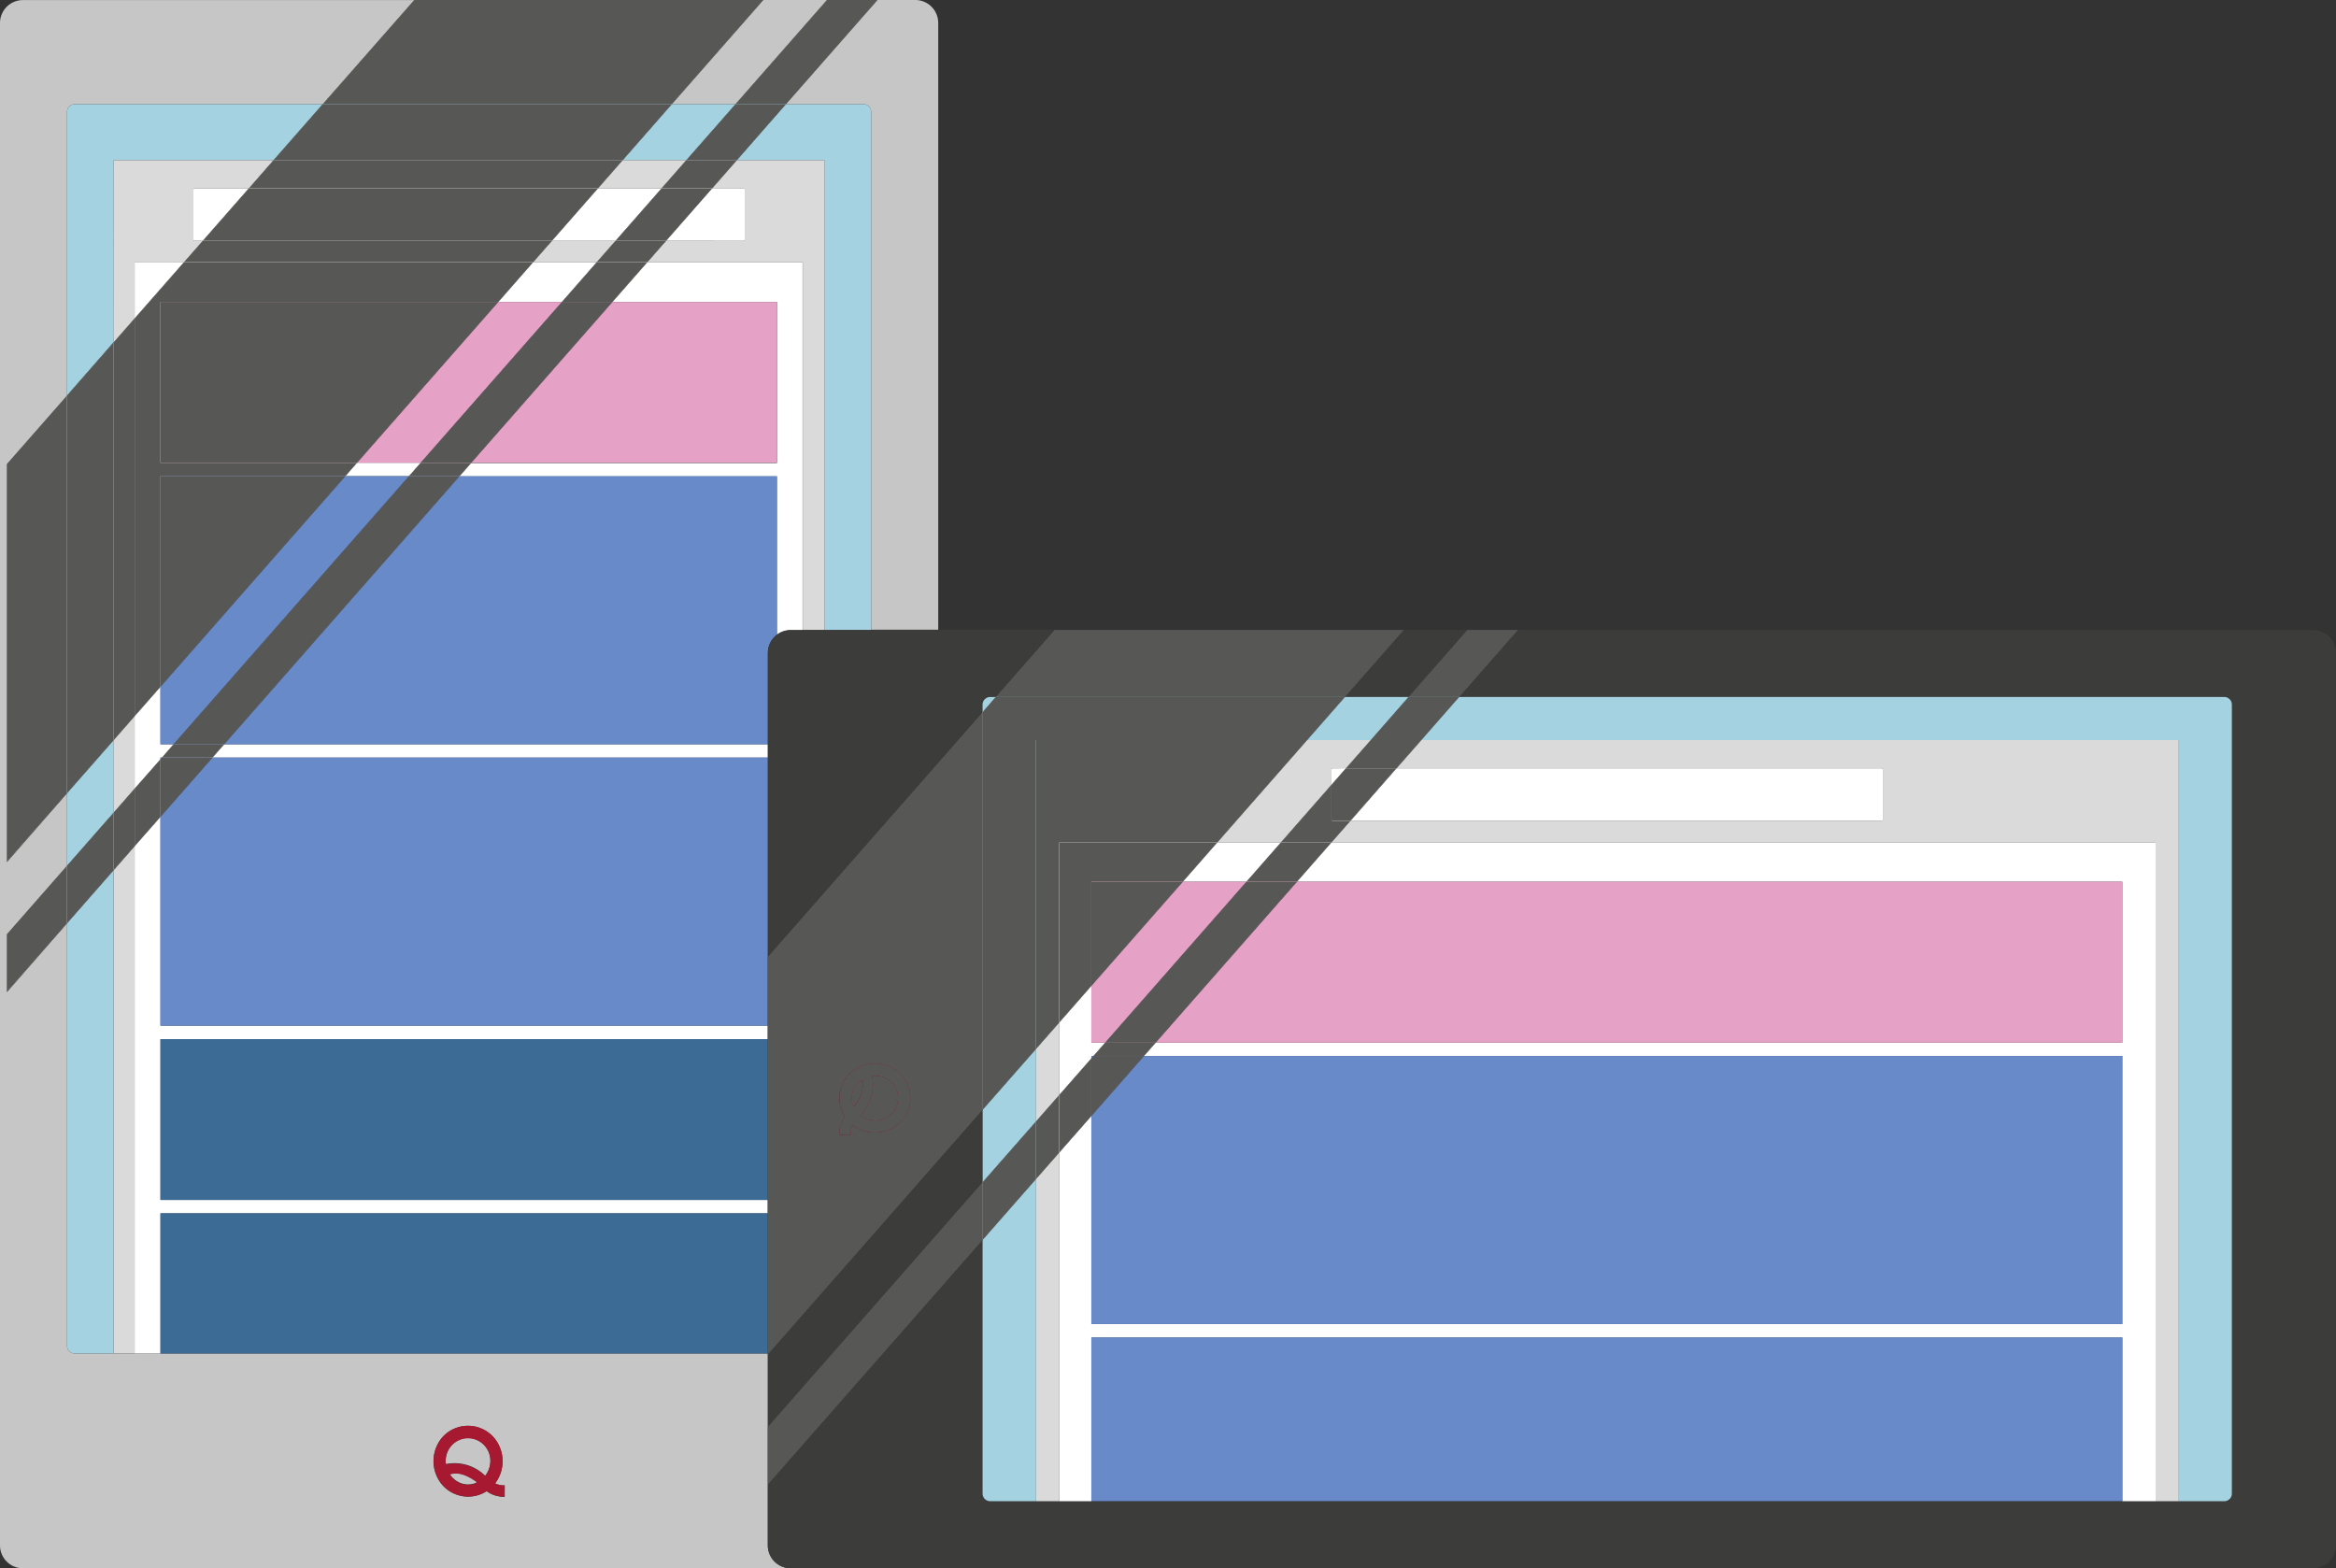
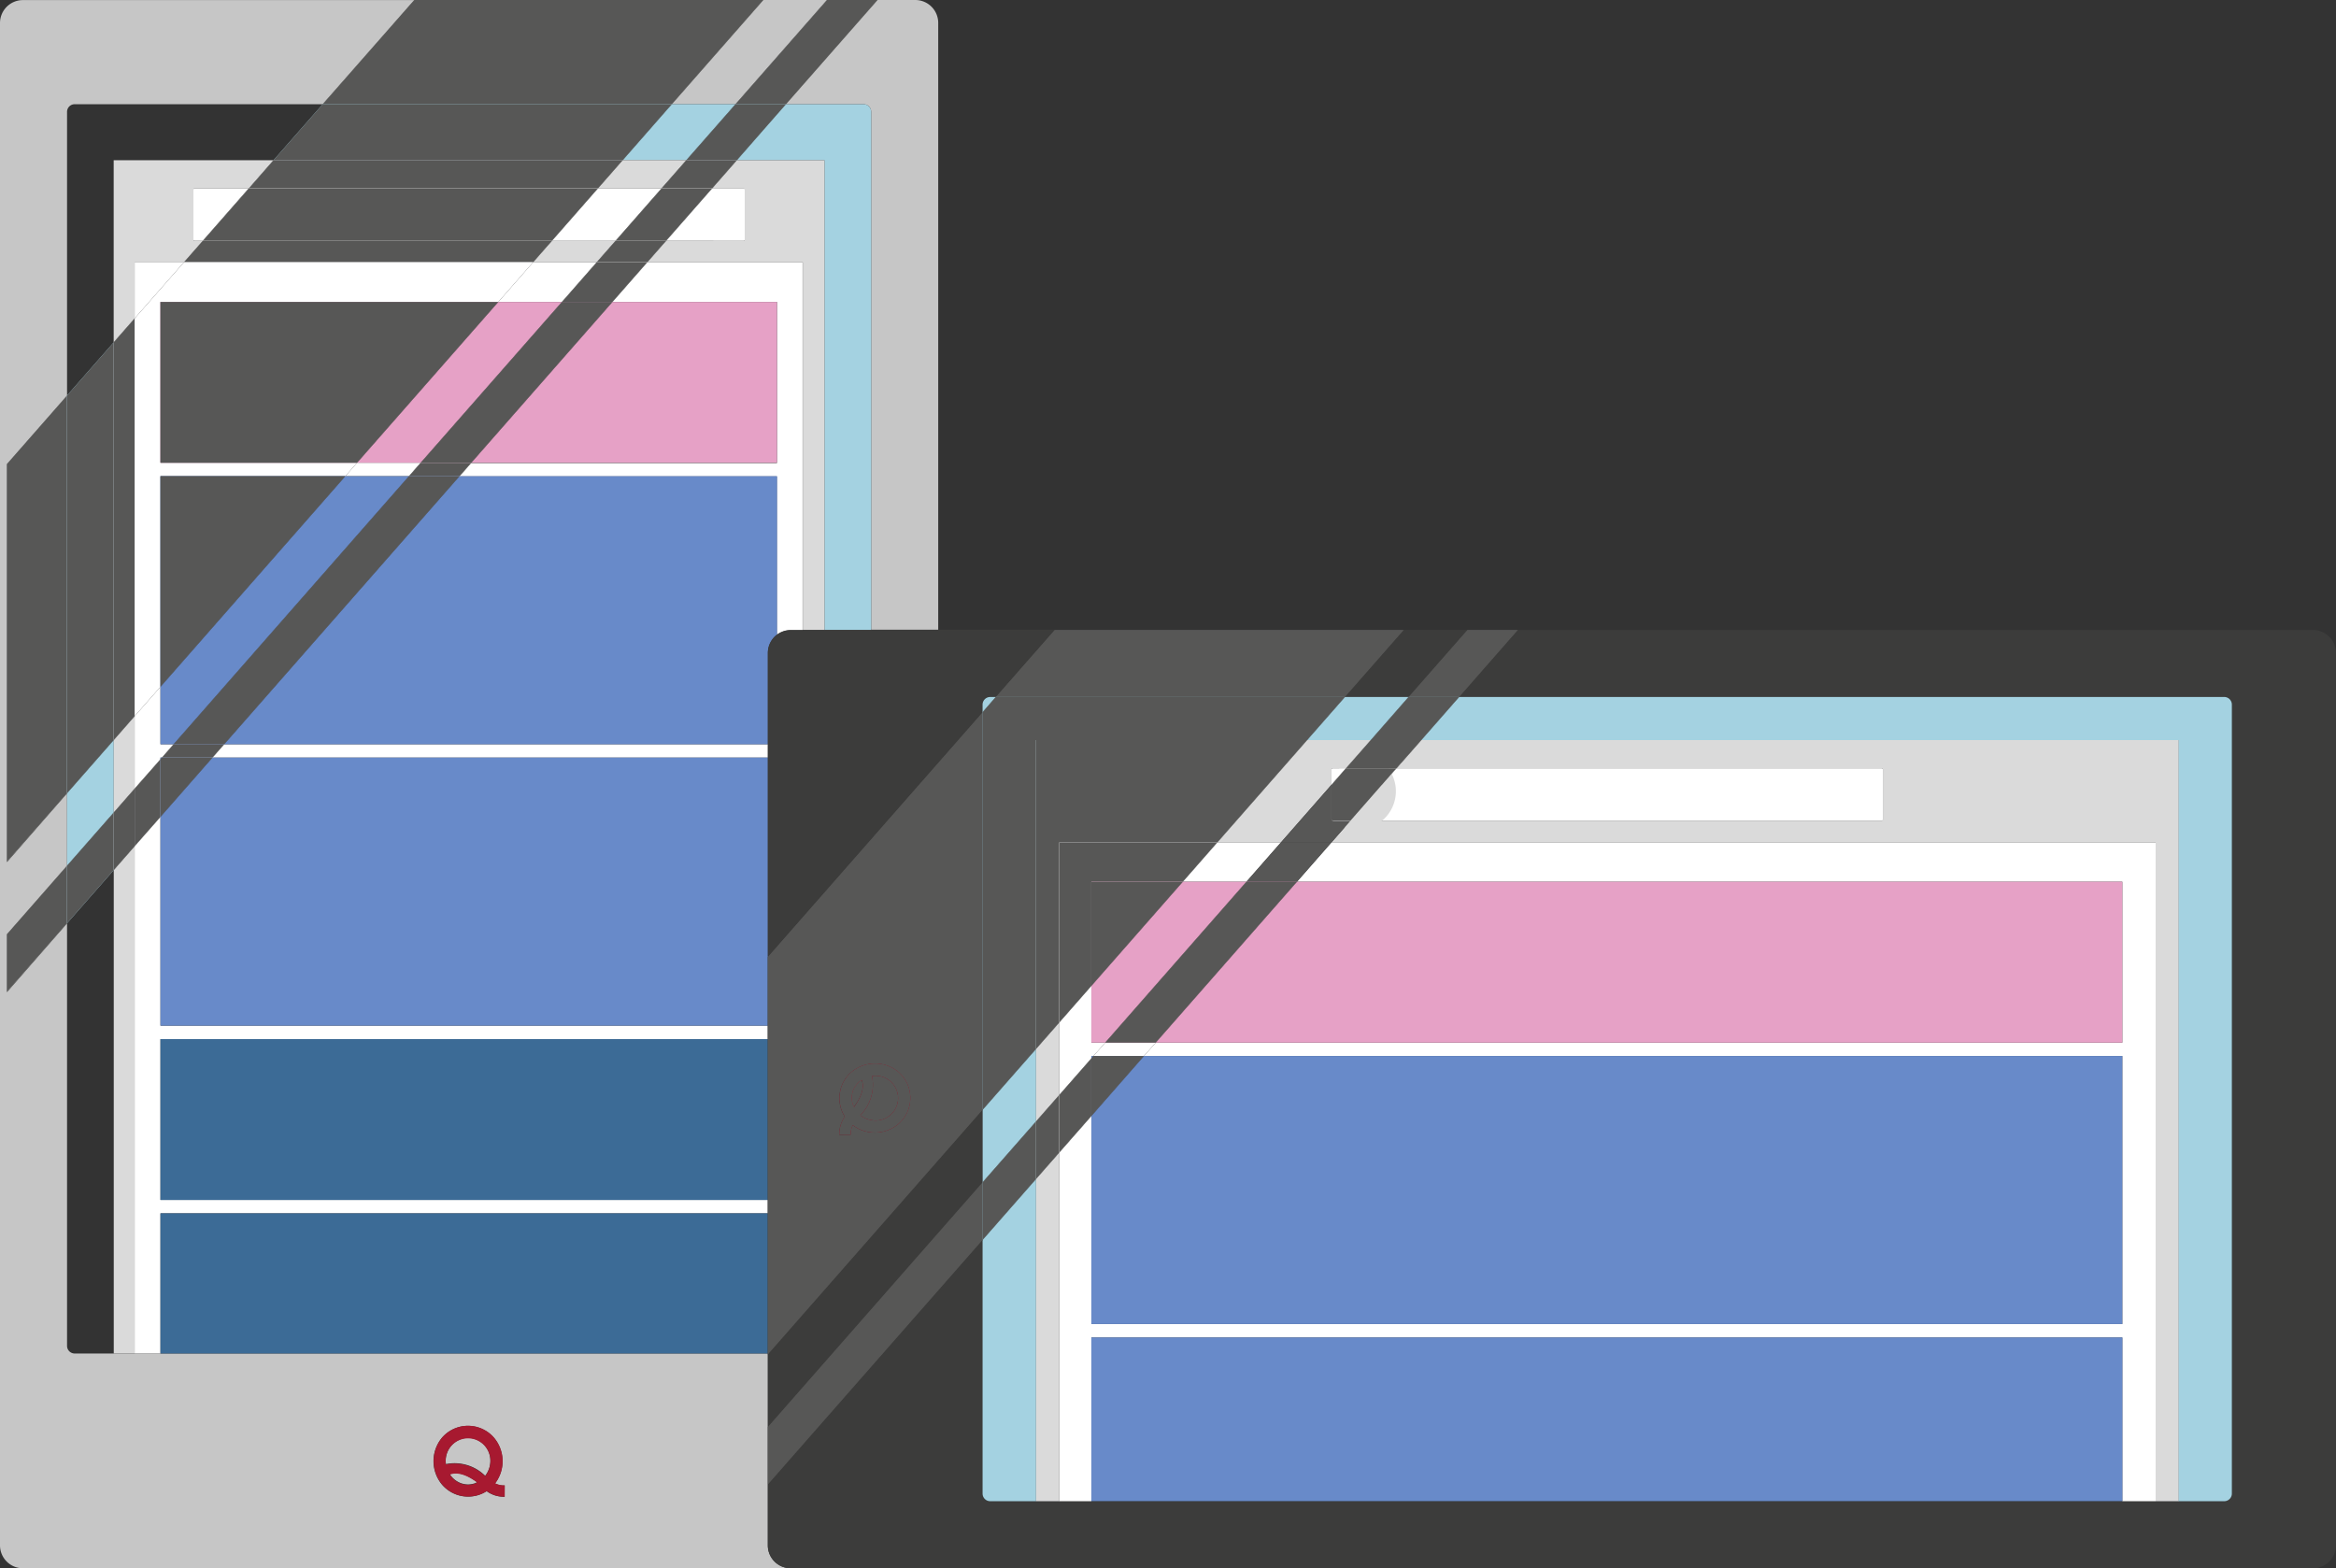
<svg xmlns="http://www.w3.org/2000/svg" viewBox="0 0 305.55 205.11">
  <rect x="0" y="0" width="305.55" height="205.11" fill="#333333" stroke="none" />
  <defs>
    <style>.a{isolation:isolate;}.b{fill:#c6c6c6;}.c{fill:#a71930;}.d{fill:#a4d2e1;}.e{fill:#dadada;}.f{fill:#fff;}.g{fill:#e6a1c6;}.h{fill:#688ac9;}.i{fill:#3c6b96;}.j{fill:#575756;mix-blend-mode:overlay;}.k{fill:#3c3c3b;}</style>
  </defs>
  <title>mobile</title>
  <g class="a">
    <path class="b" d="M61.45,205.5a3,3,0,0,0-2.89,3.43h0a5.69,5.69,0,0,1,5.13,1.53h0l.15-.21h0a3.16,3.16,0,0,0,.5-1.33h0A3,3,0,0,0,61.45,205.5Z" transform="translate(-0.23 -17.44)" />
    <path class="b" d="M100.66,219.56V194.47H10a1,1,0,0,1-1-1V138.21l-7.86,9v-7.53l7.86-9v-9.48l-7.86,9v-52l7.86-9V32.07a1,1,0,0,1,1-1H42.44l12-13.62H3.23a3,3,0,0,0-3,3V219.56a3,3,0,0,0,3,3H103.66A3,3,0,0,1,100.66,219.56Zm-34.43-6.35a3.84,3.84,0,0,1-2.35-.73,4.49,4.49,0,0,1-5.82-.84,4.79,4.79,0,0,1,0-6.18h0a4.49,4.49,0,0,1,6.75,0,4.77,4.77,0,0,1,.17,6,2.58,2.58,0,0,0,1,.27h.26Z" transform="translate(-0.23 -17.44)" />
    <path class="b" d="M59.06,210.26h0l.15.2h0a3,3,0,0,0,1.24.94h0a2.72,2.72,0,0,0,2,0l.17-.1C61.66,210.58,60.29,209.8,59.06,210.26Z" transform="translate(-0.23 -17.44)" />
    <path class="b" d="M113.18,31.07a1,1,0,0,1,1,1V99.84h8.77V20.44a3,3,0,0,0-3-3H115L103,31.07Z" transform="translate(-0.23 -17.44)" />
    <polygon class="b" points="96.21 13.62 108.17 0 99.84 0 87.88 13.62 96.21 13.62" />
    <path class="c" d="M65,211.45a4.77,4.77,0,0,0-.17-6,4.49,4.49,0,0,0-6.75,0h0a4.79,4.79,0,0,0,0,6.18,4.49,4.49,0,0,0,5.82.84,3.84,3.84,0,0,0,2.35.73v-1.49H66A2.58,2.58,0,0,1,65,211.45Zm-2.55,0a2.72,2.72,0,0,1-2,0h0a3,3,0,0,1-1.24-.94h0l-.15-.2h0c1.23-.46,2.6.32,3.56,1Zm1.89-2.48h0a3.16,3.16,0,0,1-.5,1.33h0l-.15.21h0a5.69,5.69,0,0,0-5.13-1.53h0a2.93,2.93,0,1,1,5.78,0Z" transform="translate(-0.23 -17.44)" />
-     <path class="d" d="M15.1,38.4H36l6.43-7.33H10a1,1,0,0,0-1,1v37.1l6.11-7Z" transform="translate(-0.23 -17.44)" />
-     <path class="d" d="M9,138.21v55.26a1,1,0,0,0,1,1H15.1V131.25Z" transform="translate(-0.23 -17.44)" />
    <polygon class="d" points="14.88 96.79 8.77 103.75 8.77 113.23 14.88 106.27 14.88 96.79" />
    <polygon class="d" points="89.77 20.95 96.21 13.62 87.88 13.62 81.45 20.95 89.77 20.95" />
    <path class="d" d="M108.07,38.4V99.84h6.11V32.07a1,1,0,0,0-1-1H103L96.61,38.4Z" transform="translate(-0.23 -17.44)" />
    <polygon class="e" points="14.88 113.8 14.88 177.02 17.61 177.02 17.61 110.68 14.88 113.8" />
    <path class="e" d="M17.84,51.74H24.3l2.46-2.8H25.68a.15.15,0,0,1-.15-.15V42.23a.15.15,0,0,1,.15-.15h7.1L36,38.4H15.1V62.21l2.74-3.12Z" transform="translate(-0.23 -17.44)" />
    <polygon class="e" points="86.53 24.64 89.77 20.95 81.45 20.95 78.21 24.64 86.53 24.64" />
    <polygon class="e" points="17.61 93.67 14.88 96.79 14.88 106.27 17.61 103.15 17.61 93.67" />
    <path class="e" d="M96.61,38.4l-3.24,3.69h4.12a.15.15,0,0,1,.15.15v6.55a.15.15,0,0,1-.15.15H87.36l-2.46,2.8h20.33v48.1h2.84V38.4Z" transform="translate(-0.23 -17.44)" />
    <polygon class="e" points="69.74 34.29 78.06 34.29 80.52 31.49 72.2 31.49 69.74 34.29" />
    <polygon class="f" points="20.99 97.34 20.99 89.83 17.61 93.67 17.61 103.15 20.99 99.31 20.99 99.09 21.18 99.09 22.71 97.34 20.99 97.34" />
    <polygon class="f" points="45.17 62.28 53.49 62.28 55.03 60.52 46.71 60.52 45.17 62.28" />
    <polygon class="f" points="17.61 34.29 17.61 41.65 24.07 34.29 17.61 34.29" />
    <polygon class="f" points="65.18 39.49 73.5 39.49 78.06 34.29 69.74 34.29 65.18 39.49" />
    <path class="f" d="M84.9,51.74l-4.56,5.19h21.52V78h-40l-1.54,1.75h41.52v20.74a3,3,0,0,1,1.8-.62h1.57V51.74Z" transform="translate(-0.23 -17.44)" />
    <polygon class="f" points="27.79 99.09 100.44 99.09 100.44 97.34 29.33 97.34 27.79 99.09" />
    <polygon class="f" points="100.44 158.7 100.44 156.94 20.99 156.94 20.99 135.91 100.44 135.91 100.44 134.15 20.99 134.15 20.99 106.84 17.61 110.68 17.61 177.02 20.99 177.02 20.99 158.7 100.44 158.7" />
    <polygon class="g" points="101.63 60.52 101.63 39.49 80.11 39.49 61.65 60.52 101.63 60.52" />
    <polygon class="g" points="46.71 60.52 55.03 60.52 73.5 39.49 65.18 39.49 46.71 60.52" />
    <polygon class="h" points="20.99 89.83 20.99 97.34 22.71 97.34 53.49 62.28 45.17 62.28 20.99 89.83" />
    <path class="h" d="M60.33,79.72,29.56,114.78h71.11V102.84a3,3,0,0,1,1.2-2.38V79.72Z" transform="translate(-0.23 -17.44)" />
    <polygon class="h" points="20.99 106.84 20.99 134.15 100.44 134.15 100.44 125.13 100.44 99.09 27.79 99.09 20.99 106.84" />
    <polygon class="h" points="20.99 99.31 21.18 99.09 20.99 99.09 20.99 99.31" />
    <rect class="i" x="20.99" y="135.91" width="79.45" height="21.04" />
    <rect class="i" x="20.99" y="158.7" width="79.45" height="18.32" />
    <path class="f" d="M97.49,48.94a.15.15,0,0,0,.15-.15V42.23a.15.15,0,0,0-.15-.15H93.37l-6,6.85Z" transform="translate(-0.23 -17.44)" />
    <polygon class="f" points="80.52 31.49 86.53 24.64 78.21 24.64 72.2 31.49 80.52 31.49" />
    <path class="f" d="M25.68,42.08a.15.15,0,0,0-.15.15v6.55a.15.15,0,0,0,.15.15h1.08l6-6.85Z" transform="translate(-0.23 -17.44)" />
    <polygon class="b" points="87.88 13.62 99.84 0 54.18 0 42.22 13.62 87.88 13.62" />
    <polygon class="j" points="87.88 13.62 99.84 0 54.18 0 42.22 13.62 87.88 13.62" />
    <polygon class="b" points="0.9 60.69 0.9 112.71 8.77 103.75 8.77 51.73 0.9 60.69" />
    <polygon class="j" points="0.9 60.69 0.9 112.71 8.77 103.75 8.77 51.73 0.9 60.69" />
    <polygon class="d" points="14.88 44.77 8.77 51.73 8.77 103.75 14.88 96.79 14.88 44.77" />
    <polygon class="j" points="14.88 44.77 8.77 51.73 8.77 103.75 14.88 96.79 14.88 44.77" />
    <polygon class="d" points="81.45 20.95 87.88 13.62 42.22 13.62 35.78 20.95 81.45 20.95" />
    <polygon class="j" points="81.45 20.95 87.88 13.62 42.22 13.62 35.78 20.95 81.45 20.95" />
    <polygon class="e" points="17.61 41.65 14.88 44.77 14.88 96.79 17.61 93.67 17.61 41.65" />
    <polygon class="j" points="17.61 41.65 14.88 44.77 14.88 96.79 17.61 93.67 17.61 41.65" />
    <polygon class="e" points="72.2 31.49 26.53 31.49 24.07 34.29 69.74 34.29 72.2 31.49" />
    <polygon class="j" points="72.2 31.49 26.53 31.49 24.07 34.29 69.74 34.29 72.2 31.49" />
    <polygon class="e" points="78.21 24.64 81.45 20.95 35.78 20.95 32.55 24.64 78.21 24.64" />
    <polygon class="j" points="78.21 24.64 81.45 20.95 35.78 20.95 32.55 24.64 78.21 24.64" />
    <polygon class="f" points="20.99 62.28 45.17 62.28 46.71 60.52 20.99 60.52 20.99 39.49 65.18 39.49 69.74 34.29 24.07 34.29 17.61 41.65 17.61 93.67 20.99 89.83 20.99 62.28" />
-     <polygon class="j" points="20.99 62.28 45.17 62.28 46.71 60.52 20.99 60.52 20.99 39.49 65.18 39.49 69.74 34.29 24.07 34.29 17.61 41.65 17.61 93.67 20.99 89.83 20.99 62.28" />
    <polygon class="g" points="20.99 39.49 20.99 60.52 46.71 60.52 65.18 39.49 20.99 39.49" />
    <polygon class="j" points="20.99 39.49 20.99 60.52 46.71 60.52 65.18 39.49 20.99 39.49" />
    <polygon class="h" points="20.99 62.28 20.99 89.83 45.17 62.28 20.99 62.28" />
    <polygon class="j" points="20.99 62.28 20.99 89.83 45.17 62.28 20.99 62.28" />
    <polygon class="f" points="78.21 24.64 32.55 24.64 26.53 31.49 72.2 31.49 78.21 24.64" />
    <polygon class="j" points="78.21 24.64 32.55 24.64 26.53 31.49 72.2 31.49 78.21 24.64" />
    <polygon class="b" points="0.9 122.19 0.9 129.72 8.77 120.76 8.77 113.23 0.9 122.19" />
    <polygon class="j" points="0.9 122.19 0.9 129.72 8.77 120.76 8.77 113.23 0.9 122.19" />
    <polygon class="b" points="102.82 13.62 114.78 0 108.17 0 96.21 13.62 102.82 13.62" />
    <polygon class="j" points="102.82 13.62 114.78 0 108.17 0 96.21 13.62 102.82 13.62" />
    <polygon class="d" points="14.88 106.27 8.77 113.23 8.77 120.76 14.88 113.8 14.88 106.27" />
    <polygon class="j" points="14.88 106.27 8.77 113.23 8.77 120.76 14.88 113.8 14.88 106.27" />
    <polygon class="d" points="96.38 20.95 102.82 13.62 96.21 13.62 89.77 20.95 96.38 20.95" />
    <polygon class="j" points="96.38 20.95 102.82 13.62 96.21 13.62 89.77 20.95 96.38 20.95" />
    <polygon class="e" points="78.06 34.29 84.67 34.29 87.13 31.49 80.52 31.49 78.06 34.29" />
    <polygon class="j" points="78.06 34.29 84.67 34.29 87.13 31.49 80.52 31.49 78.06 34.29" />
    <polygon class="e" points="14.88 106.27 14.88 113.8 17.61 110.68 17.61 103.15 14.88 106.27" />
    <polygon class="j" points="14.88 106.27 14.88 113.8 17.61 110.68 17.61 103.15 14.88 106.27" />
    <polygon class="e" points="93.15 24.64 96.38 20.95 89.77 20.95 86.53 24.64 93.15 24.64" />
    <polygon class="j" points="93.15 24.64 96.38 20.95 89.77 20.95 86.53 24.64 93.15 24.64" />
    <polygon class="f" points="53.49 62.28 60.11 62.28 61.65 60.52 55.03 60.52 53.49 62.28" />
    <polygon class="j" points="53.49 62.28 60.11 62.28 61.65 60.52 55.03 60.52 53.49 62.28" />
    <polygon class="f" points="21.18 99.09 27.79 99.09 29.33 97.34 22.71 97.34 21.18 99.09" />
    <polygon class="j" points="21.18 99.09 27.79 99.09 29.33 97.34 22.71 97.34 21.18 99.09" />
    <polygon class="f" points="17.61 103.15 17.61 110.68 20.99 106.84 20.99 99.31 17.61 103.15" />
    <polygon class="j" points="17.61 103.15 17.61 110.68 20.99 106.84 20.99 99.31 17.61 103.15" />
    <polygon class="f" points="73.5 39.49 80.11 39.49 84.67 34.29 78.06 34.29 73.5 39.49" />
    <polygon class="j" points="73.5 39.49 80.11 39.49 84.67 34.29 78.06 34.29 73.5 39.49" />
    <polygon class="g" points="55.03 60.52 61.65 60.52 80.11 39.49 73.5 39.49 55.03 60.52" />
    <polygon class="j" points="55.03 60.52 61.65 60.52 80.11 39.49 73.5 39.49 55.03 60.52" />
    <polygon class="h" points="22.71 97.34 29.33 97.34 60.11 62.28 53.49 62.28 22.71 97.34" />
    <polygon class="j" points="22.71 97.34 29.33 97.34 60.11 62.28 53.49 62.28 22.71 97.34" />
    <polygon class="h" points="21.18 99.09 20.99 99.31 20.99 106.84 27.79 99.09 21.18 99.09" />
    <polygon class="j" points="21.18 99.09 20.99 99.31 20.99 106.84 27.79 99.09 21.18 99.09" />
    <polygon class="f" points="80.52 31.49 87.13 31.49 93.15 24.64 86.53 24.64 80.52 31.49" />
    <polygon class="j" points="80.52 31.49 87.13 31.49 93.15 24.64 86.53 24.64 80.52 31.49" />
    <path class="k" d="M302.77,99.84h-104l-7.69,8.77H291.15a1,1,0,0,1,1,1V212.79a1,1,0,0,1-1,1H129.75a1,1,0,0,1-1-1V179.61l-28.09,32v7.95a3,3,0,0,0,3,3H302.77a3,3,0,0,0,3-3V102.84A3,3,0,0,0,302.77,99.84Z" transform="translate(-0.23 -17.44)" />
    <polygon class="k" points="184.24 91.16 191.94 82.39 183.62 82.39 175.92 91.16 184.24 91.16" />
    <path class="k" d="M114.18,99.84H103.66a3,3,0,0,0-3,3v39.73l28.09-32v-1a1,1,0,0,1,1-1h.73l7.69-8.77h-24Z" transform="translate(-0.23 -17.44)" />
    <polygon class="k" points="128.53 154.63 128.53 145.15 100.44 177.15 100.44 186.63 128.53 154.63" />
    <path class="d" d="M285.16,114.24v99.55h6a1,1,0,0,0,1-1V109.6a1,1,0,0,0-1-1H191.08l-4.95,5.64Z" transform="translate(-0.23 -17.44)" />
    <polygon class="d" points="128.53 145.15 128.53 154.63 135.52 146.67 135.52 137.19 128.53 145.15" />
    <path class="d" d="M128.75,179.61v33.18a1,1,0,0,0,1,1h6V171.64Z" transform="translate(-0.23 -17.44)" />
    <path class="d" d="M129.75,108.6a1,1,0,0,0-1,1v1l1.73-2Z" transform="translate(-0.23 -17.44)" />
    <polygon class="d" points="179.3 96.8 184.24 91.16 175.92 91.16 170.97 96.8 179.3 96.8" />
    <path class="e" d="M186.14,114.24l-3.24,3.69h63.46a.15.15,0,0,1,.15.15v6.55a.15.15,0,0,1-.15.15H176.88l-2.52,2.87H282.19v86.14h3V114.24Z" transform="translate(-0.23 -17.44)" />
    <polygon class="e" points="138.54 133.75 135.52 137.19 135.52 146.67 138.54 143.23 138.54 133.75" />
    <path class="e" d="M159.43,127.65h8.32l6.64-7.57v-2a.15.15,0,0,1,.15-.15h1.75l3.24-3.69H171.2Z" transform="translate(-0.23 -17.44)" />
    <polygon class="e" points="135.52 154.2 135.52 196.35 138.54 196.35 138.54 150.76 135.52 154.2" />
    <polygon class="f" points="163.03 115.33 167.52 110.21 159.2 110.21 154.71 115.33 163.03 115.33" />
    <polygon class="f" points="142.75 128.95 138.54 133.75 138.54 143.23 142.75 138.43 142.75 138.12 143.02 138.12 144.56 136.37 142.75 136.37 142.75 128.95" />
    <polygon class="f" points="174.13 110.21 169.64 115.33 277.6 115.33 277.6 136.37 151.17 136.37 149.63 138.12 277.6 138.12 277.6 173.18 142.75 173.18 142.75 145.97 138.54 150.76 138.54 196.35 142.75 196.35 142.75 174.94 277.6 174.94 277.6 196.35 281.96 196.35 281.96 110.21 174.13 110.21" />
    <polygon class="g" points="277.6 136.37 277.6 115.33 169.64 115.33 151.17 136.37 277.6 136.37" />
    <polygon class="g" points="142.75 128.95 142.75 136.37 144.56 136.37 163.03 115.33 154.71 115.33 142.75 128.95" />
    <polygon class="h" points="142.75 138.43 143.02 138.12 142.75 138.12 142.75 138.43" />
    <polygon class="h" points="142.75 173.18 277.6 173.18 277.6 138.12 149.63 138.12 142.75 145.97 142.75 173.18" />
    <rect class="h" x="142.75" y="174.93" width="134.86" height="21.41" />
    <path class="f" d="M174.54,117.93a.15.15,0,0,0-.15.15v2l1.9-2.16Z" transform="translate(-0.23 -17.44)" />
    <path class="f" d="M246.36,124.78a.15.15,0,0,0,.15-.15v-6.55a.15.15,0,0,0-.15-.15H182.9l-6,6.85Z" transform="translate(-0.23 -17.44)" />
    <polygon class="k" points="175.92 91.16 183.62 82.39 137.95 82.39 130.25 91.16 175.92 91.16" />
    <polygon class="j" points="175.92 91.16 183.62 82.39 137.95 82.39 130.25 91.16 175.92 91.16" />
    <path class="k" d="M111.91,162.23c.73-1,1.51-2.33,1-3.56h0l-.2.15h0a3,3,0,0,0-.94,1.24h0a2.72,2.72,0,0,0,0,2A1.06,1.06,0,0,1,111.91,162.23Z" transform="translate(-0.23 -17.44)" />
    <path class="j" d="M111.91,162.23c.73-1,1.51-2.33,1-3.56h0l-.2.15h0a3,3,0,0,0-.94,1.24h0a2.72,2.72,0,0,0,0,2A1.06,1.06,0,0,1,111.91,162.23Z" transform="translate(-0.23 -17.44)" />
    <path class="k" d="M112.75,163.31h0l.21.15h0a3.16,3.16,0,0,0,1.33.5h0a2.93,2.93,0,1,0,0-5.78h0A5.69,5.69,0,0,1,112.75,163.31Z" transform="translate(-0.23 -17.44)" />
    <path class="j" d="M112.75,163.31h0l.21.15h0a3.16,3.16,0,0,0,1.33.5h0a2.93,2.93,0,1,0,0-5.78h0A5.69,5.69,0,0,1,112.75,163.31Z" transform="translate(-0.23 -17.44)" />
    <path class="k" d="M128.75,162.6v-52l-28.09,32v52Zm-17.17-4.92a4.79,4.79,0,0,1,6.18,0h0a4.49,4.49,0,0,1,0,6.75,4.77,4.77,0,0,1-6,.17,2.58,2.58,0,0,0-.27,1v.26H110a3.84,3.84,0,0,1,.73-2.35A4.49,4.49,0,0,1,111.58,157.67Z" transform="translate(-0.23 -17.44)" />
    <path class="j" d="M128.75,162.6v-52l-28.09,32v52Zm-17.17-4.92a4.79,4.79,0,0,1,6.18,0h0a4.49,4.49,0,0,1,0,6.75,4.77,4.77,0,0,1-6,.17,2.58,2.58,0,0,0-.27,1v.26H110a3.84,3.84,0,0,1,.73-2.35A4.49,4.49,0,0,1,111.58,157.67Z" transform="translate(-0.23 -17.44)" />
    <path class="c" d="M111.5,165.85v-.26a2.58,2.58,0,0,1,.27-1,4.77,4.77,0,0,0,6-.17,4.49,4.49,0,0,0,0-6.75h0a4.79,4.79,0,0,0-6.18,0,4.49,4.49,0,0,0-.84,5.82,3.84,3.84,0,0,0-.73,2.35Zm2.79-7.67h0a2.93,2.93,0,1,1,0,5.78h0a3.16,3.16,0,0,1-1.33-.5h0l-.21-.15h0A5.69,5.69,0,0,0,114.29,158.18Zm-2.48,1.89h0a3,3,0,0,1,.94-1.24h0l.2-.15h0c.46,1.23-.32,2.6-1,3.56a1.06,1.06,0,0,0-.1-.17A2.72,2.72,0,0,1,111.81,160.07Z" transform="translate(-0.23 -17.44)" />
    <path class="j" d="M111.5,165.85v-.26a2.58,2.58,0,0,1,.27-1,4.77,4.77,0,0,0,6-.17,4.49,4.49,0,0,0,0-6.75h0a4.79,4.79,0,0,0-6.18,0,4.49,4.49,0,0,0-.84,5.82,3.84,3.84,0,0,0-.73,2.35Zm2.79-7.67h0a2.93,2.93,0,1,1,0,5.78h0a3.16,3.16,0,0,1-1.33-.5h0l-.21-.15h0A5.69,5.69,0,0,0,114.29,158.18Zm-2.48,1.89h0a3,3,0,0,1,.94-1.24h0l.2-.15h0c.46,1.23-.32,2.6-1,3.56a1.06,1.06,0,0,0-.1-.17A2.72,2.72,0,0,1,111.81,160.07Z" transform="translate(-0.23 -17.44)" />
    <polygon class="d" points="135.52 137.19 135.52 96.8 170.97 96.8 175.92 91.16 130.25 91.16 128.53 93.13 128.53 145.15 135.52 137.19" />
    <polygon class="j" points="135.52 137.19 135.52 96.8 170.97 96.8 175.92 91.16 130.25 91.16 128.53 93.13 128.53 145.15 135.52 137.19" />
    <polygon class="e" points="138.54 110.21 159.2 110.21 170.97 96.8 135.52 96.8 135.52 137.19 138.54 133.75 138.54 110.21" />
    <polygon class="j" points="138.54 110.21 159.2 110.21 170.97 96.8 135.52 96.8 135.52 137.19 138.54 133.75 138.54 110.21" />
    <polygon class="f" points="138.54 133.75 142.75 128.95 142.75 115.33 154.71 115.33 159.2 110.21 138.54 110.21 138.54 133.75" />
    <polygon class="j" points="138.54 133.75 142.75 128.95 142.75 115.33 154.71 115.33 159.2 110.21 138.54 110.21 138.54 133.75" />
    <polygon class="g" points="142.75 115.33 142.75 128.95 154.71 115.33 142.75 115.33" />
    <polygon class="j" points="142.75 115.33 142.75 128.95 154.71 115.33 142.75 115.33" />
    <polygon class="k" points="190.86 91.16 198.55 82.39 191.94 82.39 184.24 91.16 190.86 91.16" />
    <polygon class="j" points="190.86 91.16 198.55 82.39 191.94 82.39 184.24 91.16 190.86 91.16" />
    <polygon class="k" points="100.44 186.63 100.44 194.16 128.53 162.17 128.53 154.63 100.44 186.63" />
    <polygon class="j" points="100.44 186.63 100.44 194.16 128.53 162.17 128.53 154.63 100.44 186.63" />
    <polygon class="d" points="135.52 146.67 128.53 154.63 128.53 162.17 135.52 154.2 135.52 146.67" />
    <polygon class="j" points="135.52 146.67 128.53 154.63 128.53 162.17 135.52 154.2 135.52 146.67" />
    <polygon class="d" points="179.3 96.8 185.91 96.8 190.86 91.16 184.24 91.16 179.3 96.8" />
    <polygon class="j" points="179.3 96.8 185.91 96.8 190.86 91.16 184.24 91.16 179.3 96.8" />
    <polygon class="e" points="135.52 146.67 135.52 154.2 138.54 150.76 138.54 143.23 135.52 146.67" />
    <polygon class="j" points="135.52 146.67 135.52 154.2 138.54 150.76 138.54 143.23 135.52 146.67" />
-     <path class="e" d="M174.39,124.63v-4.54l-6.64,7.57h6.61l2.52-2.87h-2.34A.15.15,0,0,1,174.39,124.63Z" transform="translate(-0.23 -17.44)" />
+     <path class="e" d="M174.39,124.63v-4.54h6.61l2.52-2.87h-2.34A.15.15,0,0,1,174.39,124.63Z" transform="translate(-0.23 -17.44)" />
    <path class="j" d="M174.39,124.63v-4.54l-6.64,7.57h6.61l2.52-2.87h-2.34A.15.15,0,0,1,174.39,124.63Z" transform="translate(-0.23 -17.44)" />
    <polygon class="e" points="182.67 100.48 185.91 96.8 179.3 96.8 176.06 100.48 182.67 100.48" />
    <polygon class="j" points="182.67 100.48 185.91 96.8 179.3 96.8 176.06 100.48 182.67 100.48" />
    <polygon class="f" points="143.02 138.12 149.63 138.12 151.17 136.37 144.56 136.37 143.02 138.12" />
-     <polygon class="j" points="143.02 138.12 149.63 138.12 151.17 136.37 144.56 136.37 143.02 138.12" />
    <polygon class="f" points="138.54 143.23 138.54 150.76 142.75 145.97 142.75 138.43 138.54 143.23" />
    <polygon class="j" points="138.54 143.23 138.54 150.76 142.75 145.97 142.75 138.43 138.54 143.23" />
-     <polygon class="f" points="163.03 115.33 169.64 115.33 174.13 110.21 167.52 110.21 163.03 115.33" />
    <polygon class="j" points="163.03 115.33 169.64 115.33 174.13 110.21 167.52 110.21 163.03 115.33" />
    <polygon class="g" points="144.56 136.37 151.17 136.37 169.64 115.33 163.03 115.33 144.56 136.37" />
    <polygon class="j" points="144.56 136.37 151.17 136.37 169.64 115.33 163.03 115.33 144.56 136.37" />
    <polygon class="h" points="142.75 138.43 142.75 145.97 149.63 138.12 143.02 138.12 142.75 138.43" />
    <polygon class="j" points="142.75 138.43 142.75 145.97 149.63 138.12 143.02 138.12 142.75 138.43" />
    <path class="f" d="M174.39,120.09v4.54a.15.15,0,0,0,.15.15h2.34l6-6.85h-6.61Z" transform="translate(-0.23 -17.44)" />
    <path class="j" d="M174.39,120.09v4.54a.15.15,0,0,0,.15.15h2.34l6-6.85h-6.61Z" transform="translate(-0.23 -17.44)" />
  </g>
</svg>